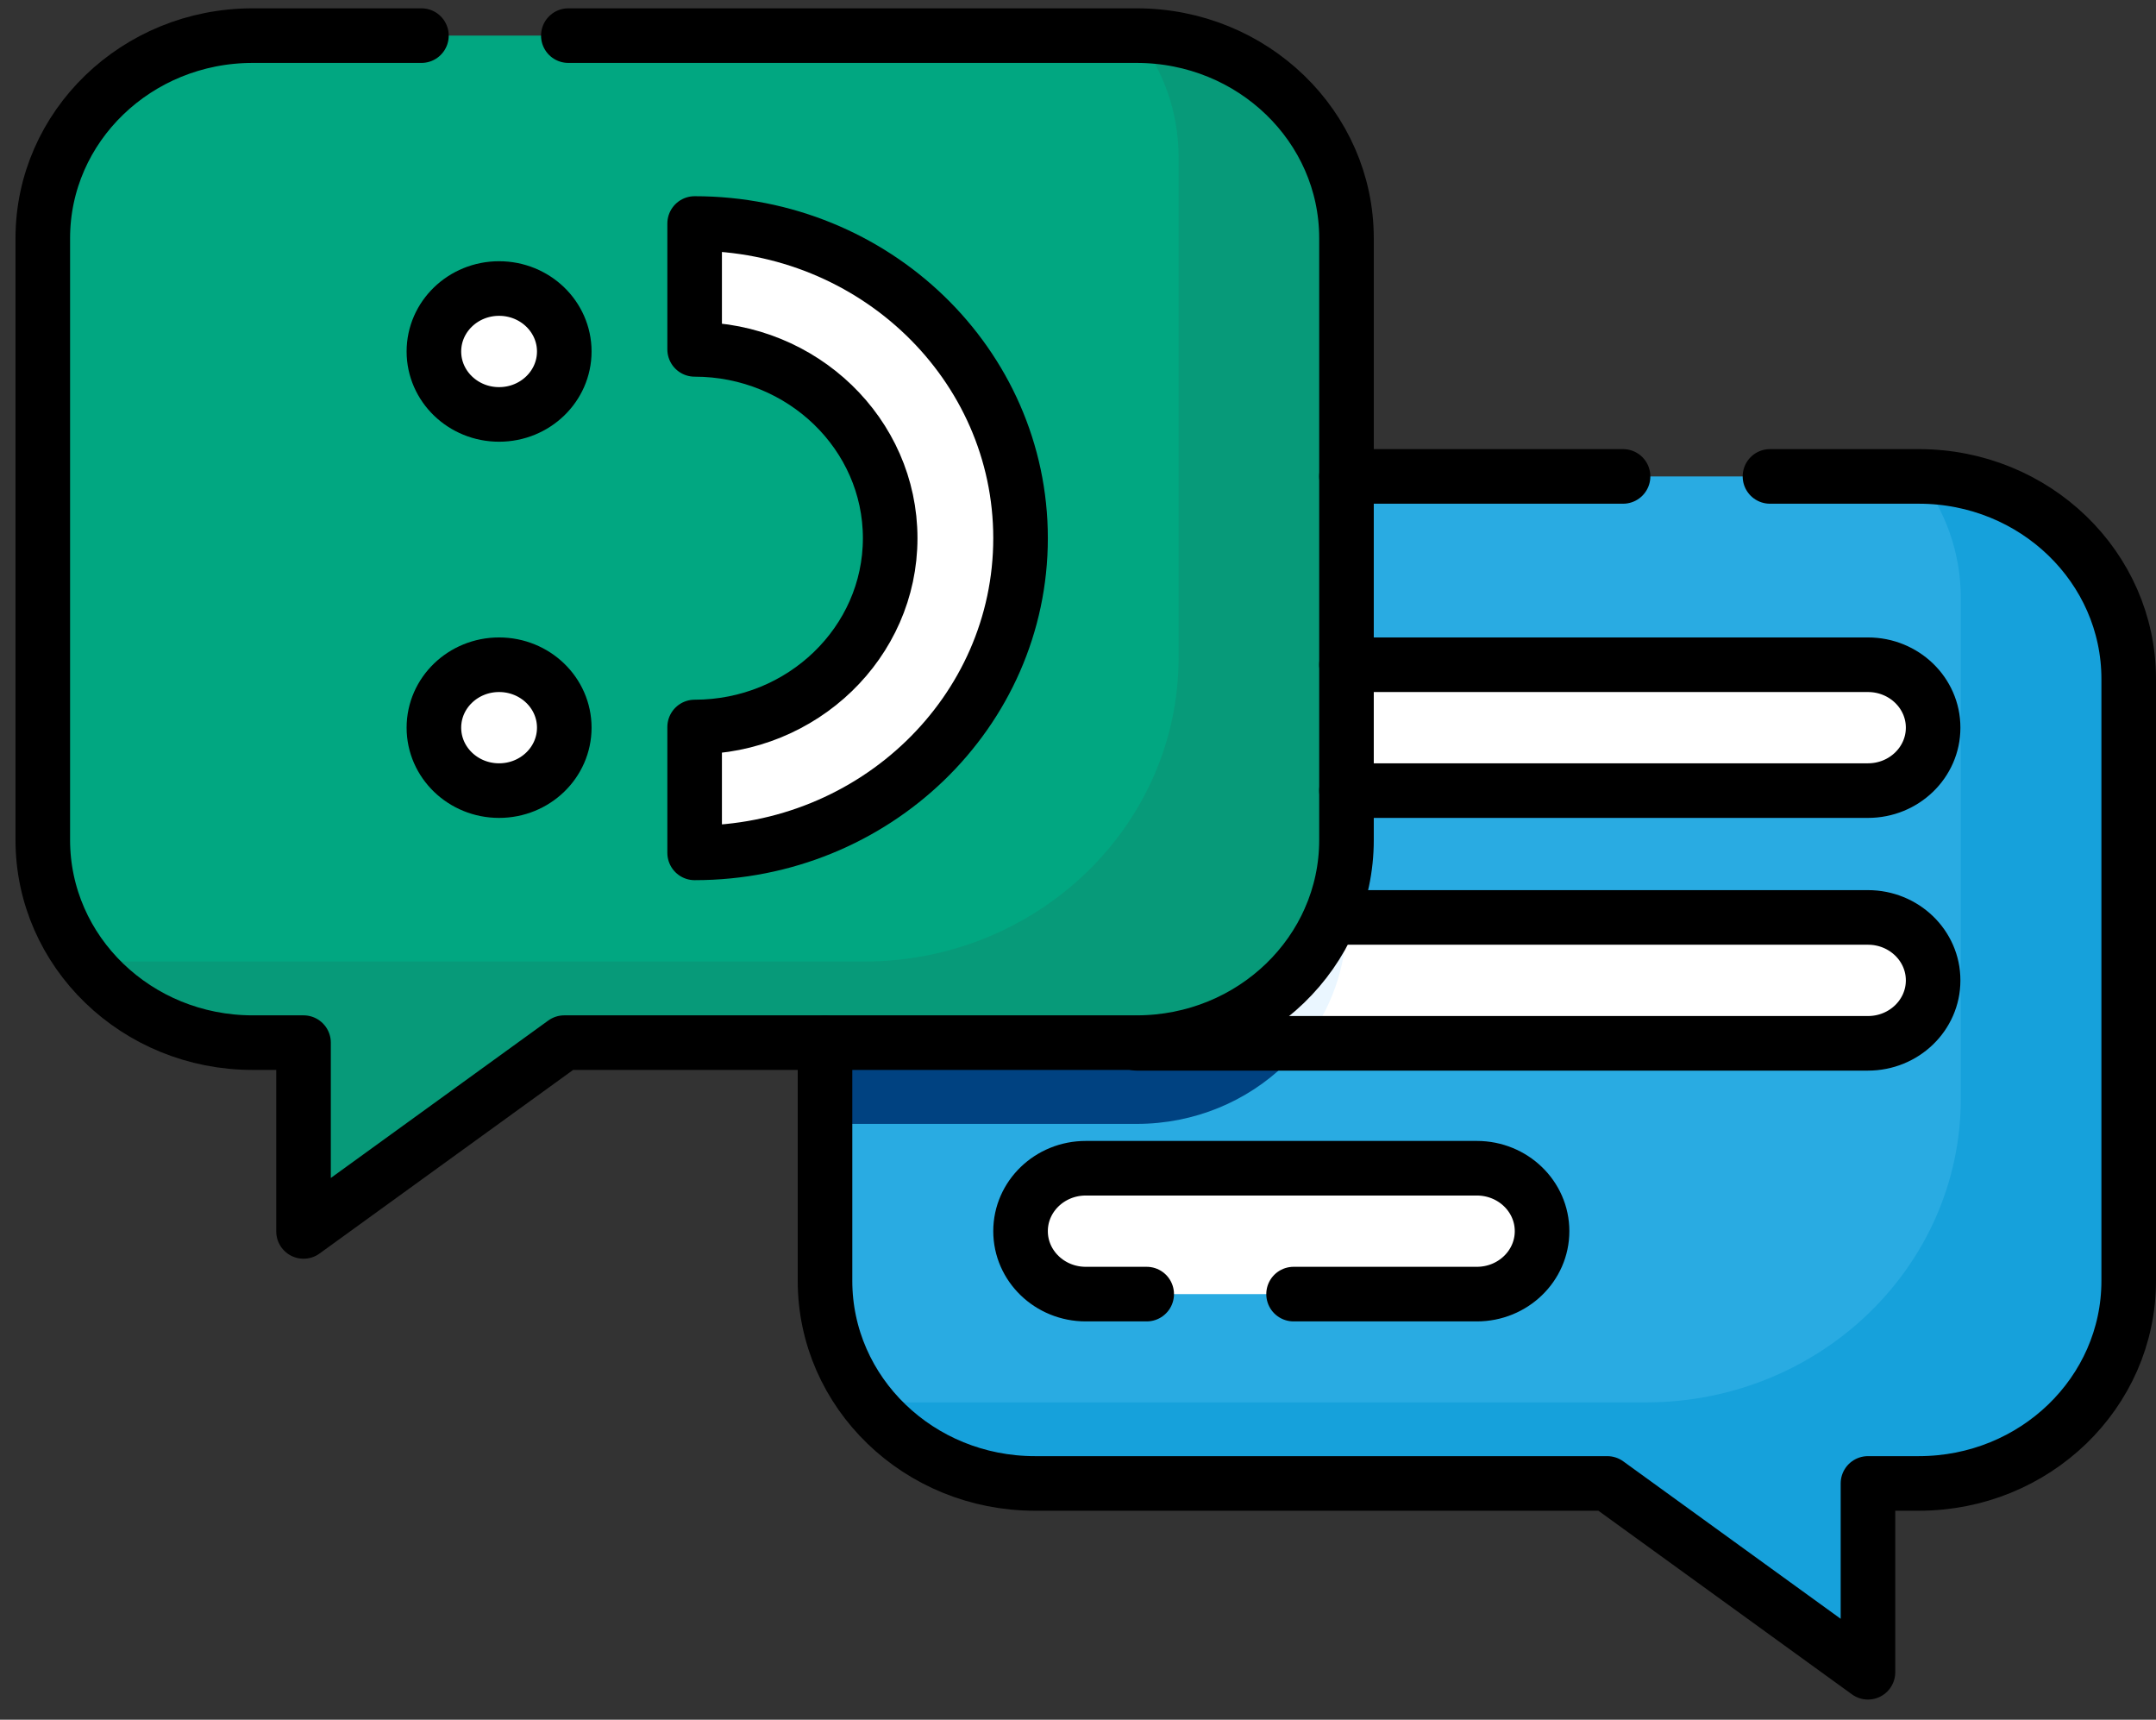
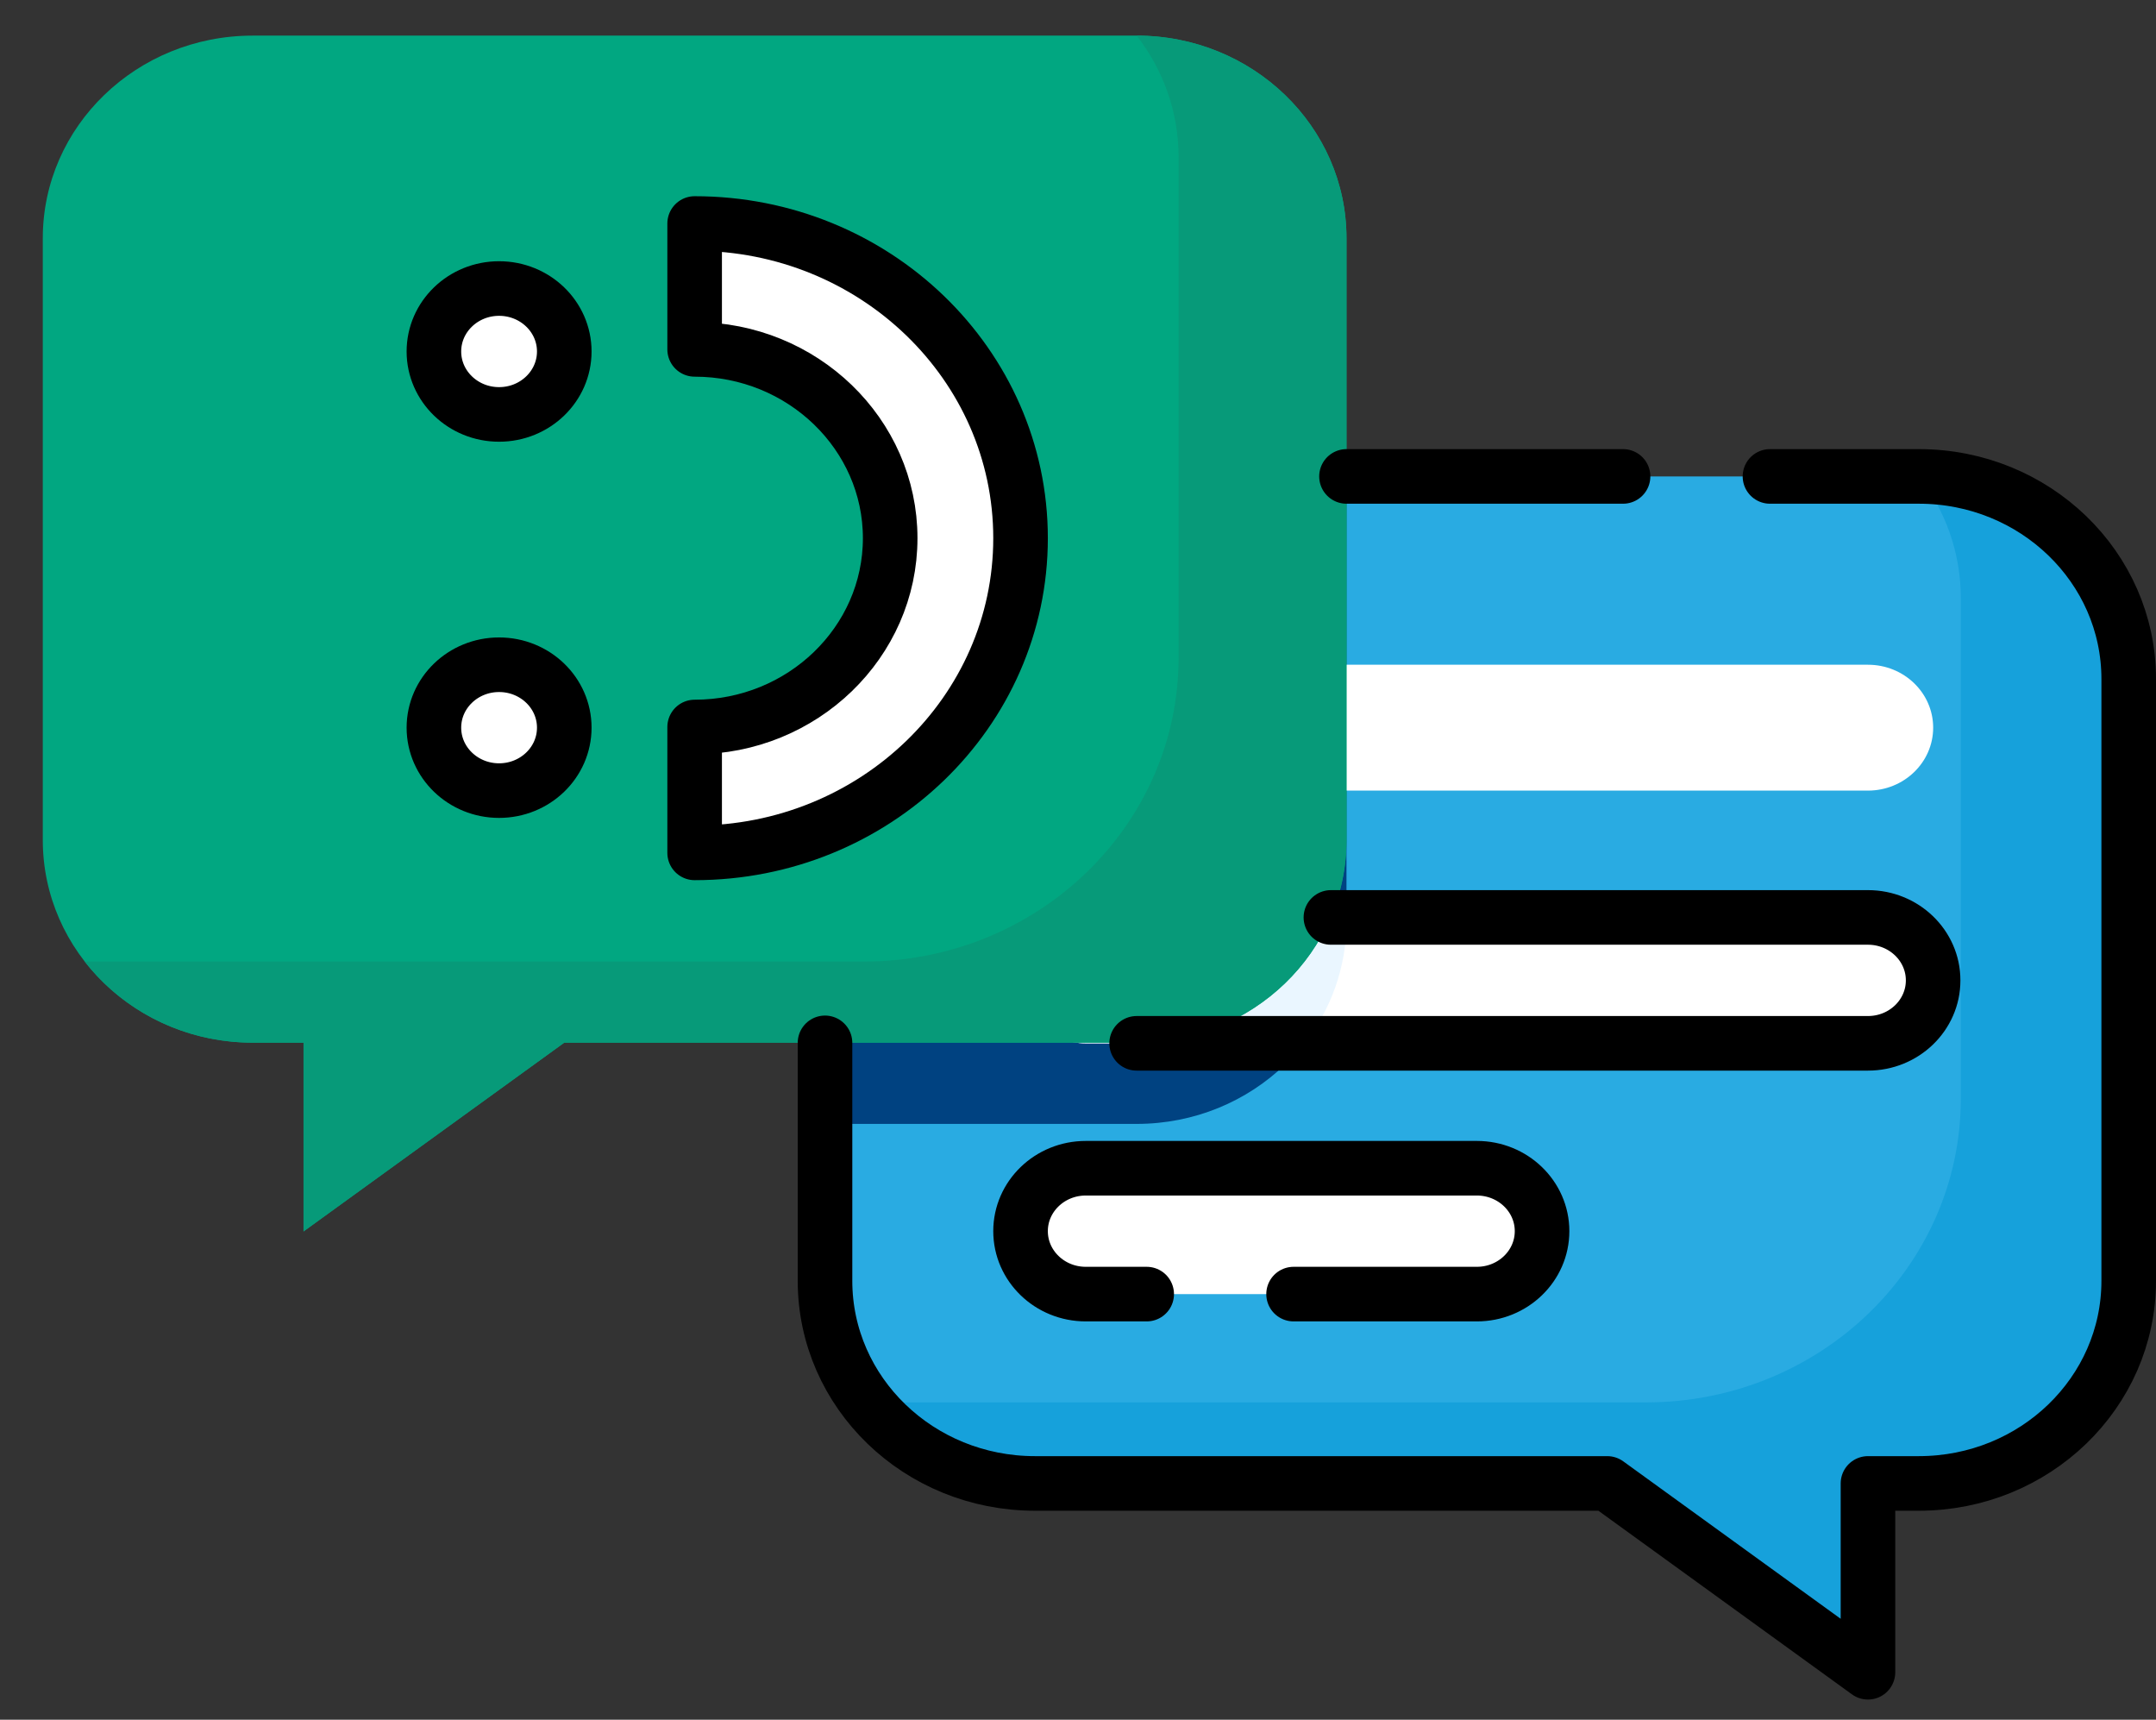
<svg xmlns="http://www.w3.org/2000/svg" width="79" height="63" viewBox="0 0 79 63" fill="none">
  <rect x="0" y="0" width="79" height="63" fill="#333333" stroke="none" />
  <path d="M70.311 17.453H37.919C33.673 17.453 30.23 20.776 30.23 24.876V46.921C30.23 51.021 33.673 54.344 37.919 54.344H58.892L68.446 61.261V54.344H70.311C74.558 54.344 78 51.021 78 46.921V24.876C78 20.776 74.558 17.453 70.311 17.453Z" fill="#29ABE2" />
  <path d="M37.919 17.453C33.673 17.453 30.23 20.776 30.23 24.876V41.173H41.649C45.895 41.173 49.338 37.85 49.338 33.751V17.453H37.919Z" fill="#004281" />
  <path d="M68.446 28.963H39.784C38.465 28.963 37.395 27.93 37.395 26.657C37.395 25.384 38.465 24.352 39.784 24.352H68.446C69.765 24.352 70.835 25.384 70.835 26.657C70.835 27.93 69.765 28.963 68.446 28.963Z" fill="white" />
  <path d="M68.446 38.221H39.784C38.465 38.221 37.395 37.188 37.395 35.915C37.395 34.642 38.465 33.609 39.784 33.609H68.446C69.765 33.609 70.835 34.642 70.835 35.915C70.835 37.188 69.765 38.221 68.446 38.221Z" fill="white" />
  <path d="M39.784 33.609C38.465 33.609 37.395 34.642 37.395 35.915C37.395 37.188 38.465 38.221 39.784 38.221H47.801C48.766 36.98 49.338 35.438 49.338 33.767V33.609H39.784Z" fill="#EAF6FF" />
  <path d="M54.115 47.408H39.784C38.465 47.408 37.395 46.376 37.395 45.102C37.395 43.829 38.465 42.797 39.784 42.797H54.115C55.434 42.797 56.504 43.829 56.504 45.102C56.504 46.376 55.434 47.408 54.115 47.408Z" fill="white" />
  <path d="M41.649 1.305H9.257C5.011 1.305 1.568 4.628 1.568 8.727V30.773C1.568 34.872 5.011 38.196 9.257 38.196H11.122V45.112L20.676 38.196H41.649C45.895 38.196 49.338 34.872 49.338 30.773V8.727C49.338 4.628 45.895 1.305 41.649 1.305Z" fill="#01A781" />
  <path d="M70.311 17.453C71.276 18.694 71.848 20.236 71.848 21.907V40.241C71.848 46.39 66.684 51.375 60.314 51.375H31.767C33.17 53.178 35.403 54.344 37.919 54.344H58.892L68.446 61.261V54.344H70.311C74.557 54.344 78 51.021 78 46.921V24.876C78 20.777 74.558 17.453 70.311 17.453Z" fill="#16A1DB" />
  <path d="M41.649 1.305C42.614 2.545 43.186 4.087 43.186 5.758V24.092C43.186 30.241 38.022 35.226 31.652 35.226H3.105C4.508 37.029 6.741 38.196 9.257 38.196H11.122V45.112L20.676 38.196H41.648C45.895 38.196 49.338 34.872 49.338 30.773V8.727C49.338 4.628 45.895 1.305 41.649 1.305Z" fill="#079A79" />
  <path d="M18.287 15.182C19.607 15.182 20.676 14.149 20.676 12.876C20.676 11.603 19.607 10.57 18.287 10.57C16.968 10.57 15.899 11.603 15.899 12.876C15.899 14.149 16.968 15.182 18.287 15.182Z" fill="white" />
  <path d="M18.287 28.963C19.607 28.963 20.676 27.931 20.676 26.657C20.676 25.384 19.607 24.352 18.287 24.352C16.968 24.352 15.899 25.384 15.899 26.657C15.899 27.931 16.968 28.963 18.287 28.963Z" fill="white" />
  <path d="M25.453 12.799C29.404 12.799 32.618 15.902 32.618 19.716C32.618 23.53 29.404 26.633 25.453 26.633V31.244C32.048 31.244 37.395 26.083 37.395 19.716C37.395 13.349 32.048 8.188 25.453 8.188V12.799Z" fill="white" />
  <path d="M42.017 47.408H39.784C38.465 47.408 37.395 46.376 37.395 45.102C37.395 43.829 38.465 42.797 39.784 42.797H54.115C55.434 42.797 56.504 43.829 56.504 45.102C56.504 46.376 55.434 47.408 54.115 47.408H47.399" stroke="black" stroke-width="2" stroke-miterlimit="10" stroke-linecap="round" stroke-linejoin="round" />
-   <path d="M15.442 1.305H9.257C5.011 1.305 1.568 4.628 1.568 8.727V30.773C1.568 34.872 5.011 38.196 9.257 38.196H11.122V45.112L20.676 38.196H41.649C45.895 38.196 49.338 34.872 49.338 30.773V8.727C49.338 4.628 45.895 1.305 41.649 1.305H20.825" stroke="black" stroke-width="2" stroke-miterlimit="10" stroke-linecap="round" stroke-linejoin="round" />
  <path d="M18.287 15.182C19.607 15.182 20.676 14.149 20.676 12.876C20.676 11.603 19.607 10.57 18.287 10.57C16.968 10.57 15.899 11.603 15.899 12.876C15.899 14.149 16.968 15.182 18.287 15.182Z" stroke="black" stroke-width="2" stroke-miterlimit="10" stroke-linecap="round" stroke-linejoin="round" />
  <path d="M18.287 28.963C19.607 28.963 20.676 27.931 20.676 26.657C20.676 25.384 19.607 24.352 18.287 24.352C16.968 24.352 15.899 25.384 15.899 26.657C15.899 27.931 16.968 28.963 18.287 28.963Z" stroke="black" stroke-width="2" stroke-miterlimit="10" stroke-linecap="round" stroke-linejoin="round" />
  <path d="M25.453 12.799C29.404 12.799 32.618 15.902 32.618 19.716C32.618 23.53 29.404 26.633 25.453 26.633V31.244C32.048 31.244 37.395 26.083 37.395 19.716C37.395 13.349 32.048 8.188 25.453 8.188V12.799Z" stroke="black" stroke-width="2" stroke-miterlimit="10" stroke-linecap="round" stroke-linejoin="round" />
  <path d="M59.472 17.453H49.338" stroke="black" stroke-width="2" stroke-miterlimit="10" stroke-linecap="round" stroke-linejoin="round" />
  <path d="M30.23 38.204V46.921C30.23 51.021 33.673 54.344 37.919 54.344H58.892L68.446 61.261V54.344H70.311C74.558 54.344 78 51.021 78 46.921V24.876C78 20.776 74.558 17.453 70.311 17.453H64.855" stroke="black" stroke-width="2" stroke-miterlimit="10" stroke-linecap="round" stroke-linejoin="round" />
-   <path d="M49.338 28.963H68.446C69.765 28.963 70.834 27.93 70.834 26.657C70.834 25.384 69.765 24.352 68.446 24.352H49.338" stroke="black" stroke-width="2" stroke-miterlimit="10" stroke-linecap="round" stroke-linejoin="round" />
  <path d="M41.648 38.221H68.446C69.765 38.221 70.834 37.188 70.834 35.915C70.834 34.642 69.765 33.609 68.446 33.609H48.767" stroke="black" stroke-width="2" stroke-miterlimit="10" stroke-linecap="round" stroke-linejoin="round" />
</svg>